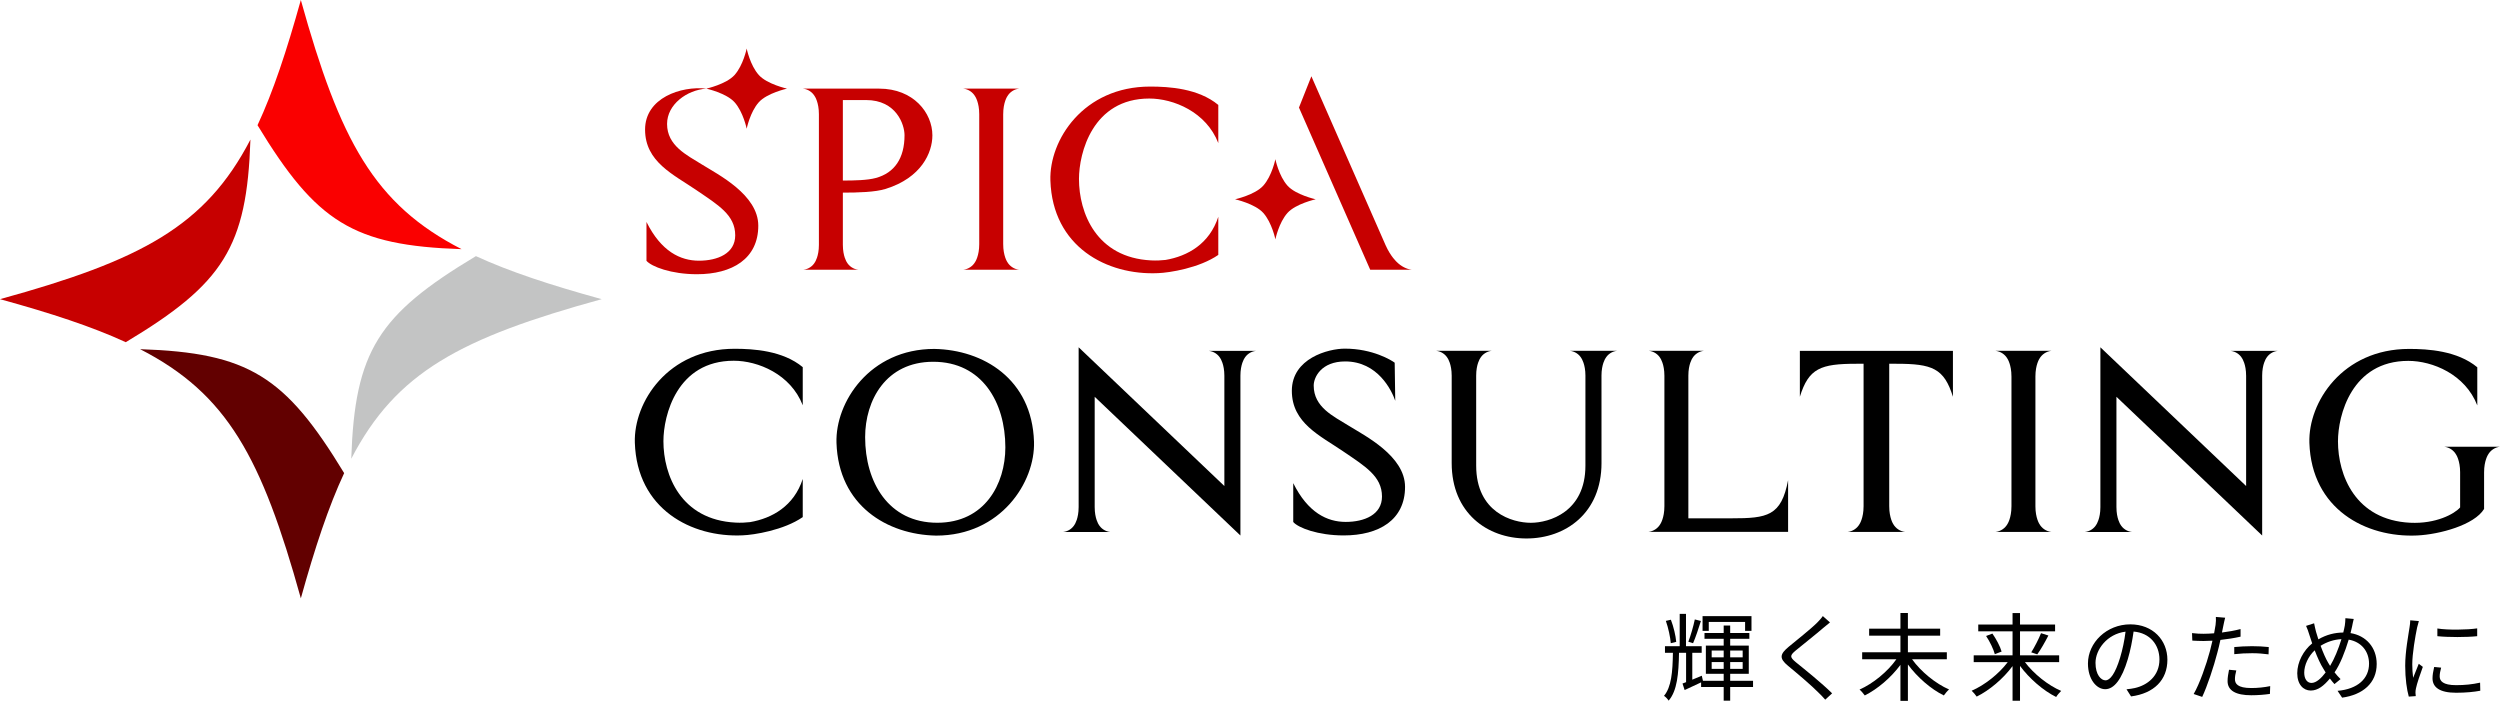
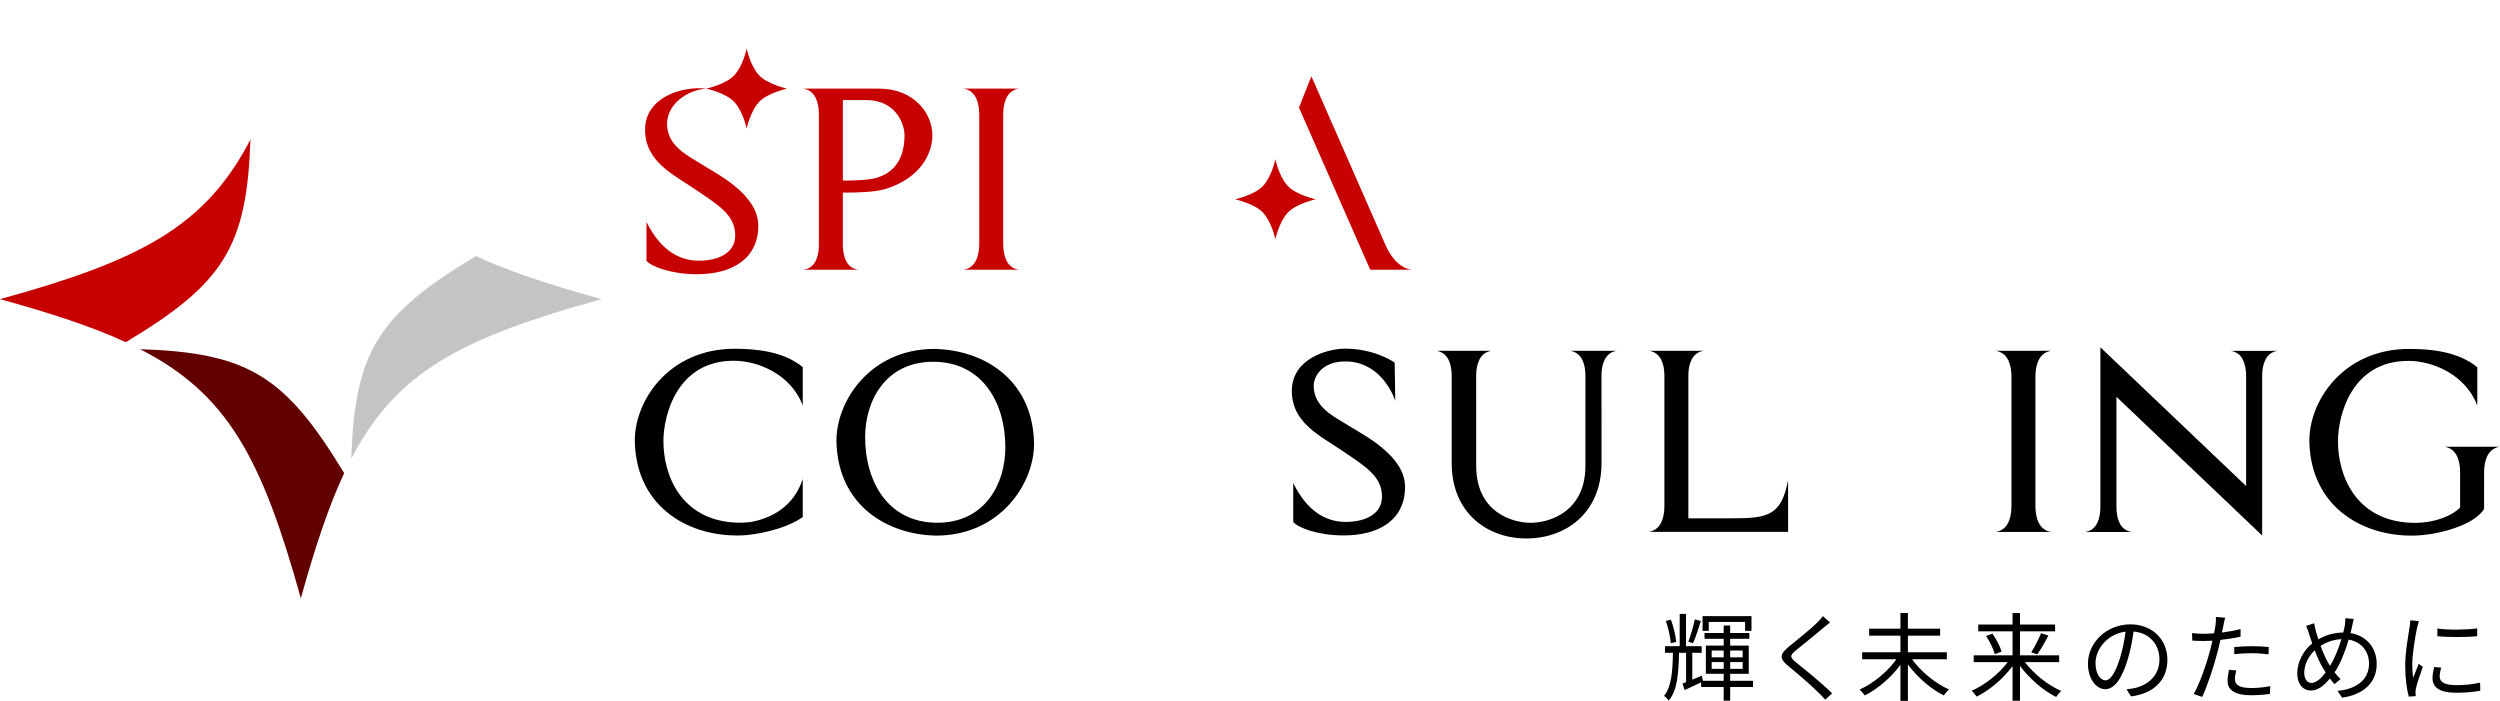
<svg xmlns="http://www.w3.org/2000/svg" width="239" height="67" viewBox="0 0 239 67" fill="none">
  <g clip-path="url(#clip0_84_16685)">
-     <path d="M44.129 23.82C35.773 19.538 32.498 13.441 28.76 0C27.407 4.866 26.113 8.766 24.619 11.97C30.249 21.243 33.755 23.472 44.129 23.82Z" fill="#FA0000" />
    <path d="M23.942 13.343C19.64 21.625 13.507 24.882 0 28.6C4.887 29.945 8.804 31.23 12.024 32.714C21.354 27.117 23.599 23.634 23.942 13.343Z" fill="#C70000" />
    <path d="M45.497 24.486C36.166 30.082 33.922 33.566 33.579 43.857C37.881 35.575 44.014 32.318 57.521 28.6C52.634 27.255 48.717 25.969 45.497 24.486Z" fill="#C3C4C4" />
    <path d="M13.392 33.38C21.747 37.661 25.022 43.758 28.761 57.2C30.114 52.333 31.407 48.434 32.901 45.23C27.272 35.956 23.766 33.727 13.392 33.38Z" fill="#620000" />
    <path d="M134.323 46.546C134.323 49.701 131.841 51.187 128.456 51.187C126 51.187 124.113 50.46 123.634 49.904V46.188C125.035 49.008 126.874 49.895 128.653 49.895C130.431 49.895 132.118 49.206 132.118 47.471C132.118 45.52 130.495 44.576 128.403 43.147C126.21 41.648 123.5 40.449 123.5 37.359C123.5 34.256 126.981 33.33 128.57 33.33C131.232 33.33 133.035 34.447 133.332 34.674C133.332 35.157 133.386 37.901 133.386 38.315C133.047 37.322 131.713 34.553 128.599 34.553C126.326 34.553 125.59 36.054 125.59 36.859C125.59 38.93 127.471 39.787 128.939 40.699C130.485 41.66 134.323 43.592 134.323 46.546Z" fill="black" />
    <path d="M150.093 33.539C150.568 33.594 150.974 33.875 151.197 34.271C151.197 34.271 151.567 34.819 151.567 35.907L151.567 35.904L151.566 44.524C151.566 48.945 148.101 49.979 146.347 49.979C144.593 49.979 141.123 48.994 141.123 44.517L141.122 35.905L141.122 35.907C141.122 34.818 141.492 34.271 141.492 34.271C141.715 33.875 142.121 33.594 142.596 33.539H137.308C137.783 33.594 138.188 33.875 138.412 34.271C138.412 34.271 138.781 34.819 138.781 35.907L138.782 35.907L138.781 44.268C138.781 49.03 142.176 51.478 145.929 51.478C149.682 51.478 153.104 49.042 153.104 44.266C153.102 43.778 153.102 35.906 153.102 35.906L153.102 35.907C153.102 34.818 153.472 34.271 153.472 34.271C153.695 33.875 154.101 33.594 154.576 33.539H150.093Z" fill="black" />
-     <path d="M117.049 33.545H115.575C116.05 33.6 116.456 33.881 116.679 34.278C116.679 34.278 117.049 34.825 117.049 35.914L117.049 35.901V46.463L103.118 33.201V48.495L103.117 48.489C103.117 49.578 102.748 50.125 102.748 50.125C102.524 50.521 102.119 50.802 101.644 50.857H106.126C105.651 50.802 105.246 50.521 105.022 50.125C105.022 50.125 104.653 49.578 104.653 48.489L104.652 48.498V37.933L118.584 51.195V35.906L118.584 35.913C118.584 34.825 118.954 34.277 118.954 34.277C119.177 33.881 119.583 33.6 120.058 33.545H117.049Z" fill="black" />
    <path d="M98.851 42.224C98.657 36.217 93.986 33.446 89.342 33.358C89.335 33.358 89.33 33.357 89.323 33.357C83.131 33.357 79.843 38.469 79.968 42.337C80.162 48.343 84.833 51.114 89.476 51.203C89.483 51.203 89.489 51.204 89.495 51.204C95.688 51.204 98.975 46.091 98.851 42.224ZM89.611 49.975C89.608 49.975 89.605 49.975 89.603 49.975C84.923 49.975 82.707 46.082 82.707 41.796C82.707 38.276 84.685 34.587 89.212 34.585C89.213 34.585 89.214 34.585 89.216 34.585C93.895 34.585 96.112 38.479 96.112 42.765C96.112 46.284 94.135 49.971 89.611 49.975Z" fill="black" />
    <path d="M70.147 34.487C72.457 34.487 75.587 35.765 76.742 38.744V35.099C74.834 33.514 72.02 33.343 70.227 33.343C63.843 33.343 60.566 38.455 60.691 42.323C60.895 48.67 66.1 51.405 70.989 51.178C72.064 51.141 74.933 50.688 76.742 49.435V45.79C75.903 48.374 73.823 49.552 71.698 49.916C71.27 49.966 70.811 49.986 70.325 49.961C65.083 49.7 63.423 45.417 63.423 42.178C63.423 39.714 64.711 34.487 70.147 34.487Z" fill="black" />
    <path d="M165.532 49.551H161.407V35.901L161.407 35.907C161.407 34.818 161.777 34.271 161.777 34.271C162 33.875 162.406 33.594 162.88 33.539H157.642C158.117 33.594 158.523 33.875 158.746 34.271C158.746 34.271 159.116 34.819 159.116 35.907L159.117 35.904V48.407L159.116 48.401C159.116 49.525 158.734 50.09 158.734 50.09C158.503 50.499 158.085 50.789 157.595 50.846H170.942V45.903C170.292 49.338 168.955 49.551 165.532 49.551Z" fill="black" />
    <path d="M214.729 33.545H213.254C213.729 33.6 214.135 33.881 214.358 34.278C214.358 34.278 214.728 34.825 214.728 35.914L214.729 35.901V46.463L200.797 33.201V48.495L200.797 48.489C200.797 49.578 200.427 50.125 200.427 50.125C200.203 50.521 199.798 50.802 199.323 50.857H203.805C203.33 50.802 202.925 50.521 202.701 50.125C202.701 50.125 202.332 49.578 202.332 48.489L202.331 48.498V37.933L216.263 51.195V35.906L216.263 35.913C216.263 34.825 216.633 34.277 216.633 34.277C216.857 33.881 217.262 33.6 217.737 33.545H214.729Z" fill="black" />
    <path d="M194.968 50.097C194.968 50.097 194.586 49.532 194.586 48.408L194.586 48.413V35.979L194.586 35.984C194.586 34.86 194.968 34.295 194.968 34.295C195.199 33.886 195.617 33.596 196.108 33.539H190.774C191.264 33.596 191.683 33.886 191.914 34.295C191.914 34.295 192.295 34.86 192.295 35.984L192.296 35.979V48.413L192.295 48.408C192.295 49.532 191.914 50.097 191.914 50.097C191.683 50.506 191.264 50.796 190.774 50.853H196.108C195.617 50.796 195.199 50.506 194.968 50.097Z" fill="black" />
    <path d="M233.666 42.706C234.157 42.763 234.575 43.053 234.806 43.462C234.806 43.462 235.188 44.027 235.188 45.151L235.188 48.511C234.648 49.132 232.868 50.097 230.412 49.975C225.17 49.714 223.51 45.43 223.51 42.191C223.51 39.727 224.798 34.5 230.234 34.5C232.544 34.5 235.674 35.778 236.829 38.757V35.112C234.921 33.527 232.107 33.356 230.314 33.356C223.93 33.356 220.652 38.468 220.777 42.336C220.982 48.683 226.187 51.418 231.075 51.191C233.223 51.092 236.547 50.189 237.478 48.657C237.478 48.215 237.479 45.151 237.479 45.151C237.479 44.027 237.86 43.462 237.86 43.462C238.091 43.053 238.51 42.763 239 42.706H233.666Z" fill="black" />
-     <path d="M172.067 33.545V37.93C172.91 35.202 174.055 34.776 177.477 34.776H178.158V48.415L178.157 48.409C178.157 49.532 177.775 50.097 177.775 50.097C177.545 50.506 177.126 50.796 176.636 50.853H182.132C181.642 50.796 181.223 50.506 180.992 50.097C180.992 50.097 180.611 49.532 180.611 48.409L180.61 48.415V34.776H181.29C184.713 34.776 185.857 35.202 186.7 37.93V33.545H172.067Z" fill="black" />
    <path d="M71.383 12.305C71.383 12.305 71.705 10.711 72.539 9.777C73.325 8.897 75.236 8.473 75.236 8.473C75.236 8.473 73.325 8.048 72.539 7.168C71.705 6.234 71.383 4.641 71.383 4.641C71.383 4.641 71.06 6.234 70.226 7.168C69.441 8.048 67.529 8.473 67.529 8.473C67.529 8.473 69.441 8.897 70.226 9.777C71.06 10.711 71.383 12.305 71.383 12.305Z" fill="#C70000" />
    <path d="M72.492 21.574C72.492 24.73 70.01 26.216 66.625 26.216C64.169 26.216 62.282 25.488 61.803 24.933V21.217C63.204 24.036 65.043 24.923 66.822 24.923C68.6 24.923 70.287 24.235 70.287 22.499C70.287 20.548 68.664 19.605 66.572 18.175C64.379 16.677 61.669 15.478 61.669 12.388C61.669 9.356 65.108 8.203 67.529 8.472C65.665 8.604 63.772 9.98 63.772 11.851C63.772 13.921 65.64 14.816 67.108 15.727C68.654 16.689 72.492 18.62 72.492 21.574Z" fill="#C70000" />
    <path d="M96.287 25.03C96.287 25.03 95.906 24.465 95.906 23.342L95.905 23.346V10.913L95.906 10.918C95.906 9.794 96.287 9.229 96.287 9.229C96.518 8.82 96.937 8.529 97.427 8.473H92.093C92.584 8.529 93.002 8.82 93.233 9.229C93.233 9.229 93.615 9.794 93.615 10.918L93.615 10.912V23.346L93.615 23.342C93.615 24.465 93.233 25.03 93.233 25.03C93.002 25.439 92.584 25.73 92.093 25.787H97.427C96.937 25.73 96.518 25.439 96.287 25.03Z" fill="#C70000" />
-     <path d="M109.874 9.42C112.184 9.42 115.314 10.699 116.469 13.678V10.032C114.561 8.447 111.747 8.276 109.954 8.276C103.571 8.276 100.293 13.389 100.418 17.256C100.623 23.604 105.827 26.338 110.716 26.112C111.791 26.075 114.66 25.622 116.469 24.369V20.723C115.63 23.308 113.551 24.486 111.425 24.85C110.997 24.899 110.538 24.919 110.052 24.895C104.81 24.634 103.15 20.351 103.15 17.112C103.15 14.648 104.438 9.42 109.874 9.42Z" fill="#C70000" />
    <path d="M121.926 22.884C121.926 22.884 122.249 21.291 123.083 20.356C123.868 19.477 125.78 19.052 125.78 19.052C125.78 19.052 123.868 18.628 123.083 17.748C122.249 16.814 121.926 15.22 121.926 15.22C121.926 15.22 121.604 16.814 120.77 17.748C119.984 18.628 118.073 19.052 118.073 19.052C118.073 19.052 119.984 19.477 120.77 20.356C121.604 21.291 121.926 22.884 121.926 22.884Z" fill="#C70000" />
    <path d="M84.051 8.473C81.745 8.473 76.766 8.473 76.766 8.473C77.256 8.529 77.674 8.82 77.905 9.229C77.905 9.229 78.287 9.794 78.287 10.918L78.287 10.916V23.418L78.287 23.417C78.287 24.505 77.917 25.053 77.917 25.053C77.694 25.449 77.288 25.73 76.813 25.785H82.051C81.576 25.73 81.171 25.449 80.947 25.053C80.947 25.053 80.578 24.506 80.578 23.418L80.577 23.421V18.416C82.038 18.415 83.668 18.37 84.662 18.061C88.084 16.998 89.136 14.598 89.136 12.94C89.136 10.793 87.332 8.473 84.051 8.473ZM83.732 17.014C82.931 17.233 81.698 17.26 80.577 17.26V9.565H82.802C85.676 9.565 86.473 11.895 86.473 12.925C86.473 15.128 85.521 16.525 83.732 17.014Z" fill="#C70000" />
    <path d="M134.967 25.787C134.467 25.732 133.938 25.451 133.541 25.055C133.541 25.055 132.95 24.539 132.462 23.441L125.368 7.293L124.181 10.284L130.993 25.787H134.967Z" fill="#C70000" />
    <path d="M167.591 65.675H165.405V66.981H164.784V65.675H162.626V65.234C162.08 65.491 161.533 65.749 161.051 65.97L160.848 65.344C160.95 65.307 161.07 65.261 161.19 65.215V62.41H160.514C160.477 64.434 160.338 66.034 159.523 66.981C159.431 66.834 159.236 66.622 159.079 66.522C159.783 65.685 159.903 64.25 159.931 62.41H159.171V61.775H160.579V58.685H161.181V61.775H162.681V62.41H161.783V64.976C162.07 64.856 162.385 64.728 162.691 64.599L162.802 65.087H164.784V64.415H163.08V61.72H164.784V61.067H162.95V60.515H164.784V59.798H165.405V60.515H167.238V61.067H165.405V61.72H167.183V64.415H165.405V65.087H167.591V65.675ZM159.727 61.49C159.68 60.91 159.495 60.036 159.255 59.356L159.736 59.246C159.996 59.917 160.199 60.782 160.246 61.361L159.727 61.49ZM162.607 59.365C162.385 60.073 162.098 60.947 161.857 61.49L161.404 61.352C161.626 60.782 161.894 59.852 162.024 59.218L162.607 59.365ZM163.358 60.313H162.765V58.905H167.442V60.313H166.831V59.457H163.358V60.313ZM163.636 62.842H164.784V62.189H163.636V62.842ZM164.784 63.946V63.293H163.636V63.946H164.784ZM165.405 62.189V62.842H166.599V62.189H165.405ZM166.599 63.293H165.405V63.946H166.599V63.293Z" fill="black" />
    <path d="M174.307 60.028C173.677 60.58 172.344 61.628 171.658 62.198C171.102 62.668 171.093 62.815 171.686 63.311C172.529 63.992 174.168 65.307 175.15 66.282L174.492 66.889C174.298 66.669 174.085 66.439 173.853 66.218C173.205 65.555 171.797 64.36 170.936 63.652C170.056 62.925 170.167 62.529 171.001 61.83C171.695 61.251 173.103 60.147 173.733 59.513C173.918 59.328 174.15 59.071 174.261 58.896L174.946 59.504C174.752 59.66 174.464 59.899 174.307 60.028Z" fill="black" />
    <path d="M182.793 63.026C183.636 64.204 185.044 65.353 186.331 65.914C186.173 66.043 185.951 66.31 185.831 66.485C184.608 65.887 183.293 64.746 182.395 63.523V67H181.682V63.56C180.783 64.783 179.487 65.878 178.273 66.485C178.153 66.319 177.931 66.052 177.773 65.923C179.06 65.353 180.459 64.213 181.293 63.026H178.023V62.354H181.682V60.772H178.69V60.101H181.682V58.602H182.395V60.101H185.479V60.772H182.395V62.354H186.118V63.026H182.793Z" fill="black" />
    <path d="M193.585 63.302C194.428 64.424 195.799 65.519 197.049 66.052C196.901 66.19 196.679 66.448 196.568 66.632C195.336 66.025 194.011 64.875 193.113 63.661V66.99H192.4V63.679C191.502 64.893 190.186 65.997 188.973 66.595C188.862 66.429 188.639 66.172 188.491 66.034C189.732 65.501 191.094 64.424 191.937 63.302H188.686V62.649H192.4V60.358H189.121V59.705H192.4V58.611H193.113V59.705H196.466V60.358H193.113V62.649H196.855V63.302H193.585ZM190.473 60.57C190.844 61.103 191.223 61.812 191.353 62.29L190.705 62.538C190.584 62.079 190.232 61.334 189.871 60.8L190.473 60.57ZM194.187 62.364C194.503 61.867 194.901 61.085 195.123 60.533L195.827 60.754C195.503 61.38 195.095 62.106 194.762 62.557L194.187 62.364Z" fill="black" />
    <path d="M203.729 66.577L203.294 65.896C203.591 65.869 203.878 65.823 204.091 65.776C205.276 65.51 206.443 64.636 206.443 63.045C206.443 61.656 205.545 60.506 203.971 60.377C203.85 61.233 203.674 62.171 203.415 63.026C202.85 64.921 202.118 65.887 201.257 65.887C200.432 65.887 199.608 64.949 199.608 63.431C199.608 61.435 201.395 59.688 203.655 59.688C205.823 59.688 207.203 61.205 207.203 63.072C207.203 65.004 205.925 66.291 203.729 66.577ZM201.284 65.04C201.72 65.04 202.21 64.424 202.683 62.87C202.914 62.106 203.099 61.233 203.202 60.387C201.423 60.607 200.33 62.116 200.33 63.367C200.33 64.525 200.868 65.04 201.284 65.04Z" fill="black" />
    <path d="M212.558 59.788C212.521 59.982 212.474 60.221 212.419 60.469C213.021 60.395 213.632 60.285 214.198 60.138V60.865C213.595 61.003 212.919 61.104 212.271 61.177C212.188 61.582 212.086 62.005 211.975 62.41C211.641 63.716 211.012 65.611 210.53 66.623L209.715 66.347C210.271 65.399 210.928 63.532 211.271 62.235C211.354 61.932 211.437 61.582 211.511 61.251C211.206 61.27 210.918 61.279 210.659 61.279C210.252 61.279 209.918 61.26 209.585 61.242L209.557 60.524C210.002 60.58 210.335 60.589 210.669 60.589C210.974 60.589 211.308 60.571 211.669 60.543C211.734 60.221 211.78 59.926 211.808 59.742C211.845 59.485 211.854 59.172 211.836 58.979L212.725 59.053C212.669 59.255 212.595 59.605 212.558 59.788ZM213.66 64.921C213.66 65.354 213.901 65.776 215.226 65.776C215.827 65.776 216.466 65.712 217.031 65.592L217.004 66.338C216.503 66.411 215.892 66.466 215.216 66.466C213.753 66.466 212.956 66.025 212.956 65.114C212.956 64.755 213.021 64.415 213.095 64.029L213.79 64.093C213.707 64.397 213.66 64.682 213.66 64.921ZM215.29 61.775C215.836 61.775 216.392 61.803 216.893 61.858L216.874 62.557C216.402 62.493 215.855 62.447 215.318 62.447C214.734 62.447 214.17 62.474 213.595 62.538V61.858C214.087 61.812 214.697 61.775 215.29 61.775Z" fill="black" />
    <path d="M224.86 59.889C224.813 60.092 224.767 60.303 224.711 60.524C226.193 60.763 227.212 61.895 227.212 63.477C227.212 65.307 225.887 66.42 223.906 66.696L223.47 66.043C225.406 65.877 226.48 64.866 226.48 63.449C226.48 62.253 225.73 61.352 224.536 61.15C224.183 62.318 223.711 63.523 223.183 64.277C223.368 64.516 223.563 64.737 223.758 64.921L223.174 65.399C223.026 65.234 222.877 65.059 222.738 64.866C222.164 65.555 221.599 66.016 220.905 66.016C220.201 66.016 219.617 65.436 219.617 64.36C219.617 63.302 220.201 62.189 221.044 61.508C220.942 61.223 220.849 60.938 220.766 60.662C220.683 60.377 220.571 60.073 220.46 59.834L221.229 59.586C221.275 59.843 221.349 60.147 221.414 60.404C221.47 60.616 221.553 60.865 221.636 61.122C222.424 60.662 223.211 60.478 224.017 60.469C224.072 60.239 224.128 60.019 224.165 59.798C224.193 59.614 224.22 59.31 224.22 59.099L225.017 59.172C224.952 59.402 224.897 59.715 224.86 59.889ZM220.979 65.289C221.433 65.289 221.923 64.829 222.331 64.286C222.257 64.176 222.192 64.056 222.118 63.937C221.849 63.523 221.553 62.87 221.284 62.17C220.673 62.741 220.284 63.587 220.284 64.304C220.284 64.912 220.562 65.289 220.979 65.289ZM222.757 63.661C223.155 63.008 223.553 62.051 223.841 61.103C223.118 61.14 222.461 61.361 221.849 61.738C222.081 62.373 222.35 62.989 222.572 63.357C222.627 63.458 222.692 63.56 222.757 63.661Z" fill="black" />
    <path d="M231.076 59.991C230.9 60.837 230.613 62.484 230.613 63.514C230.613 63.965 230.641 64.351 230.696 64.802C230.854 64.388 231.076 63.836 231.234 63.458L231.623 63.753C231.382 64.406 231.048 65.381 230.965 65.813C230.937 65.951 230.91 66.126 230.919 66.227C230.928 66.328 230.937 66.457 230.947 66.549L230.28 66.595C230.095 65.942 229.937 64.884 229.937 63.642C229.937 62.29 230.243 60.718 230.354 59.954C230.391 59.742 230.419 59.504 230.419 59.301L231.243 59.374C231.197 59.531 231.113 59.825 231.076 59.991ZM233.234 64.672C233.234 65.096 233.54 65.501 234.8 65.501C235.633 65.501 236.346 65.427 237.097 65.261L237.115 66.034C236.532 66.144 235.754 66.227 234.8 66.227C233.244 66.227 232.549 65.712 232.549 64.847C232.549 64.535 232.604 64.213 232.706 63.762L233.373 63.826C233.281 64.167 233.234 64.424 233.234 64.672ZM236.819 60.073V60.819C235.828 60.929 234.031 60.929 233.012 60.819V60.083C234.022 60.248 235.892 60.212 236.819 60.073Z" fill="black" />
  </g>
  <defs>
    <clipPath id="clip0_84_16685">
      <rect width="239" height="67" fill="white" />
    </clipPath>
  </defs>
</svg>